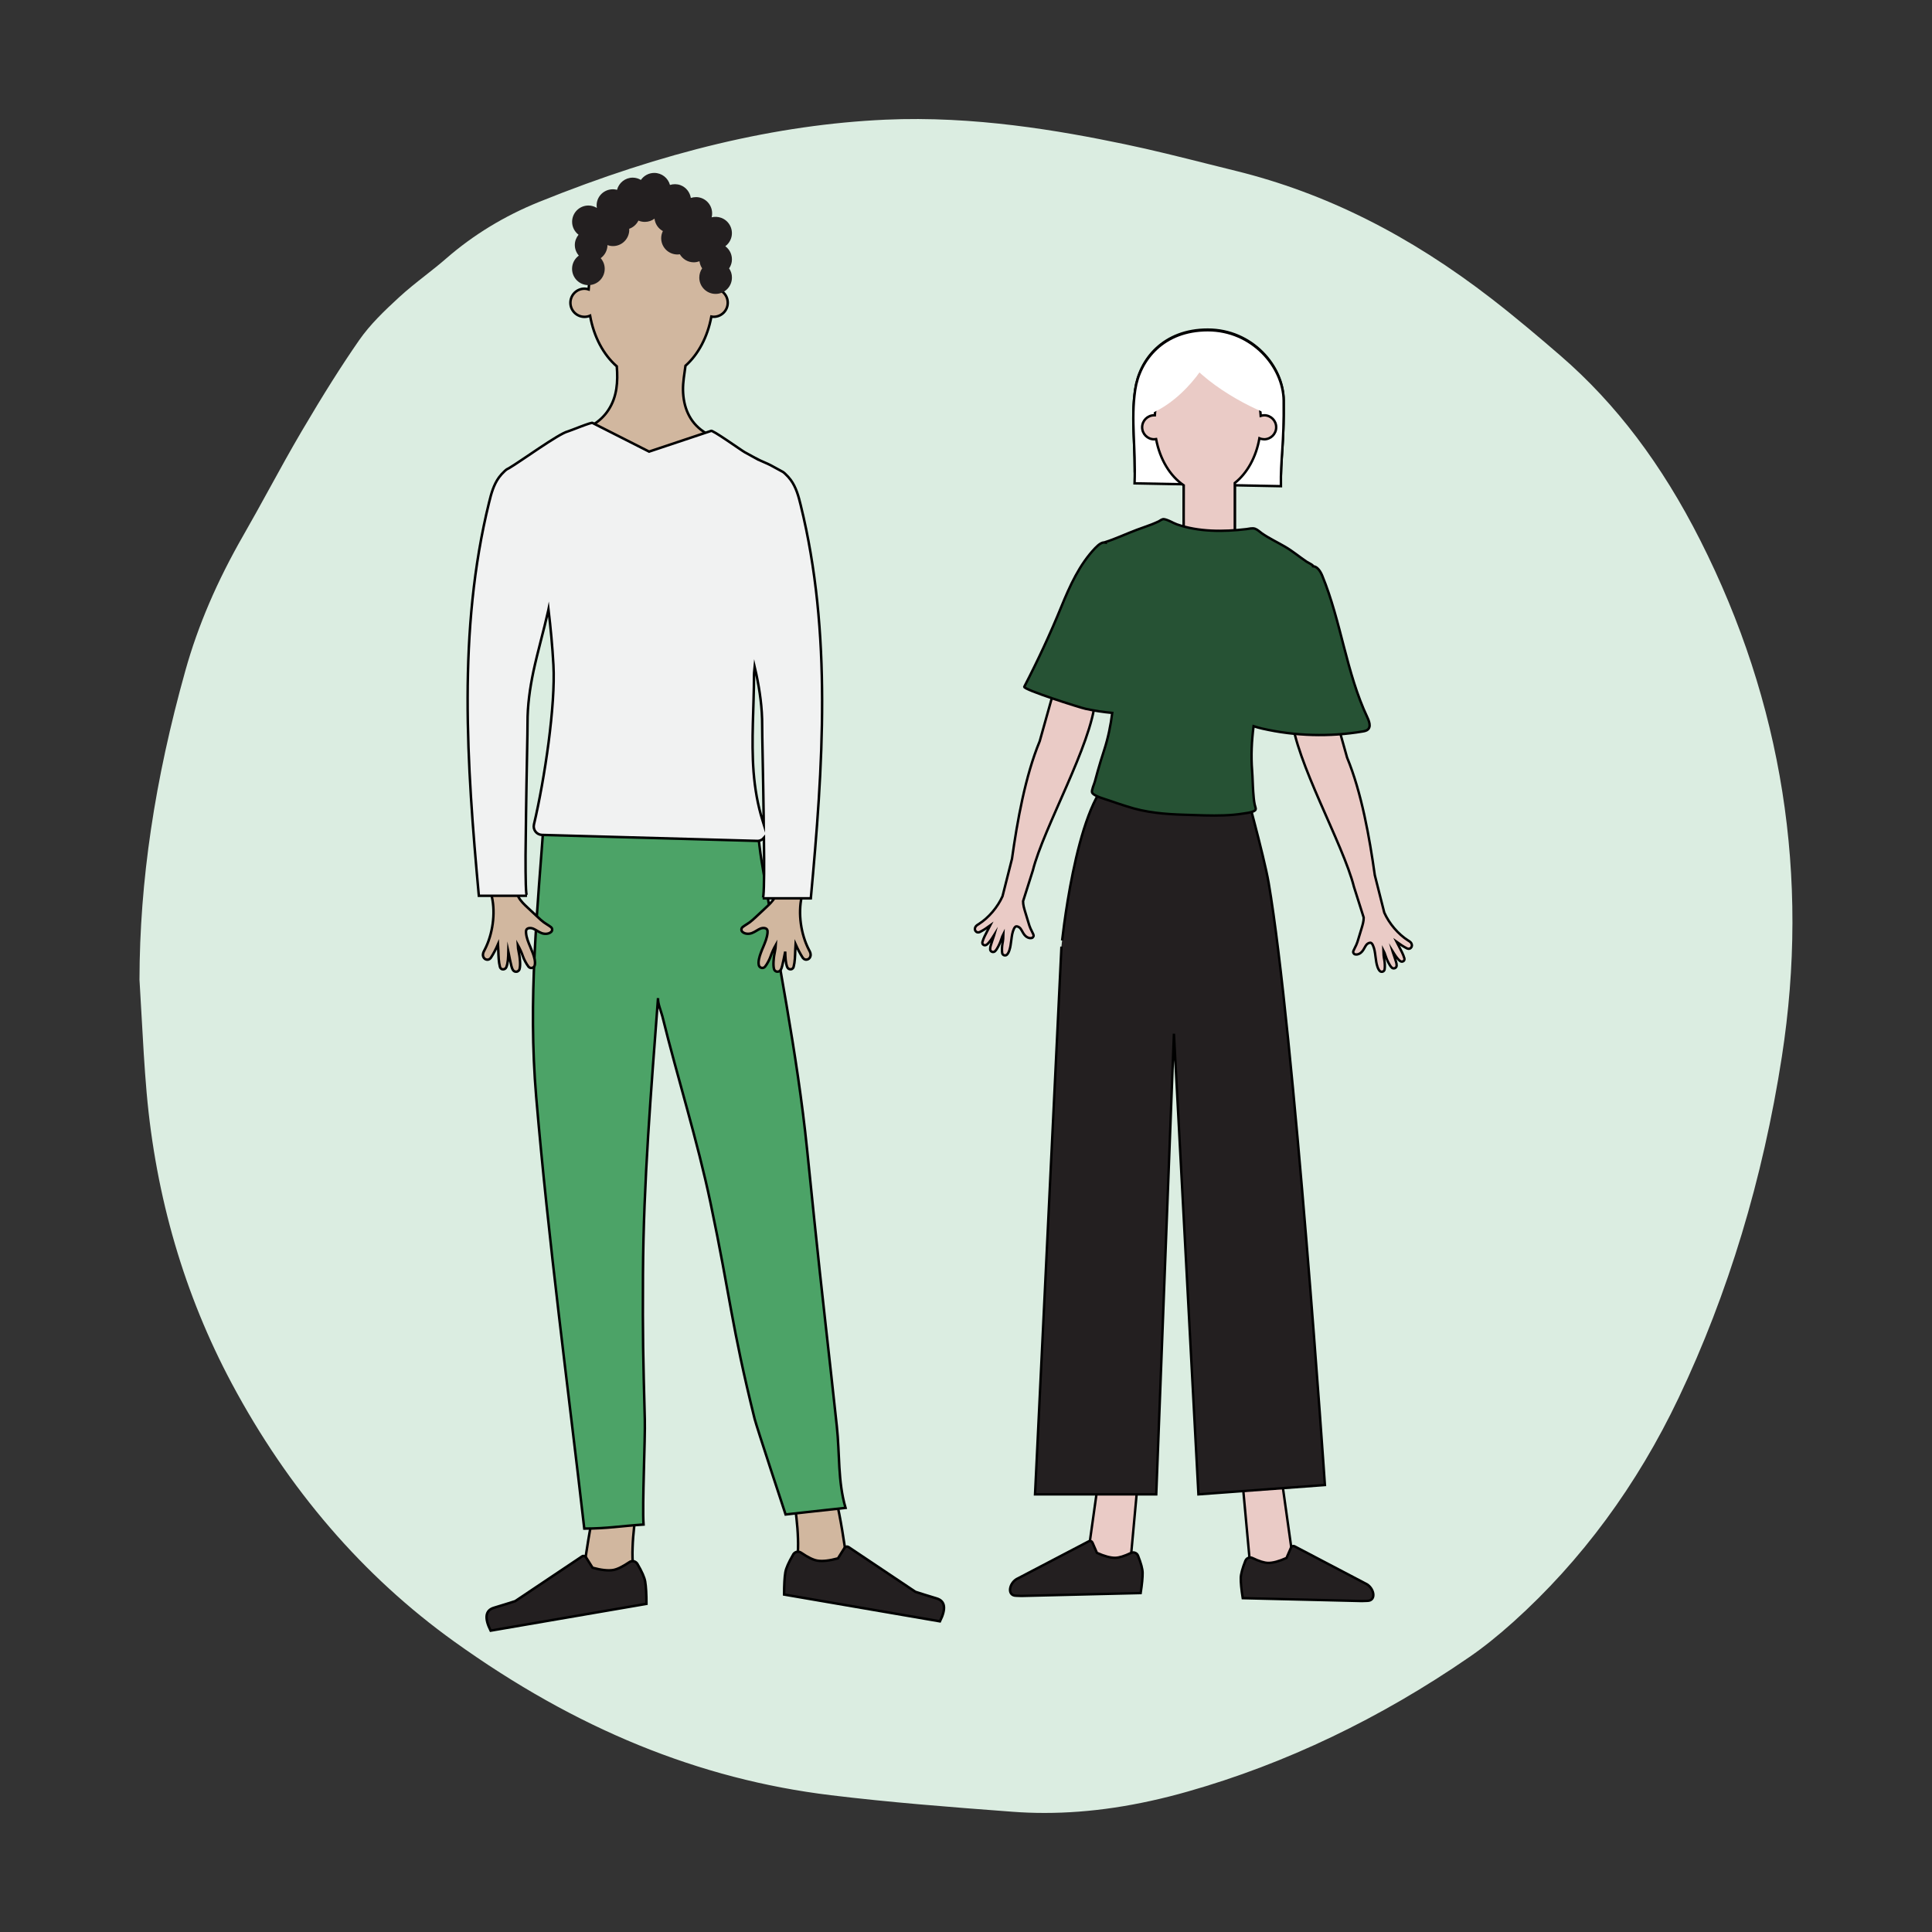
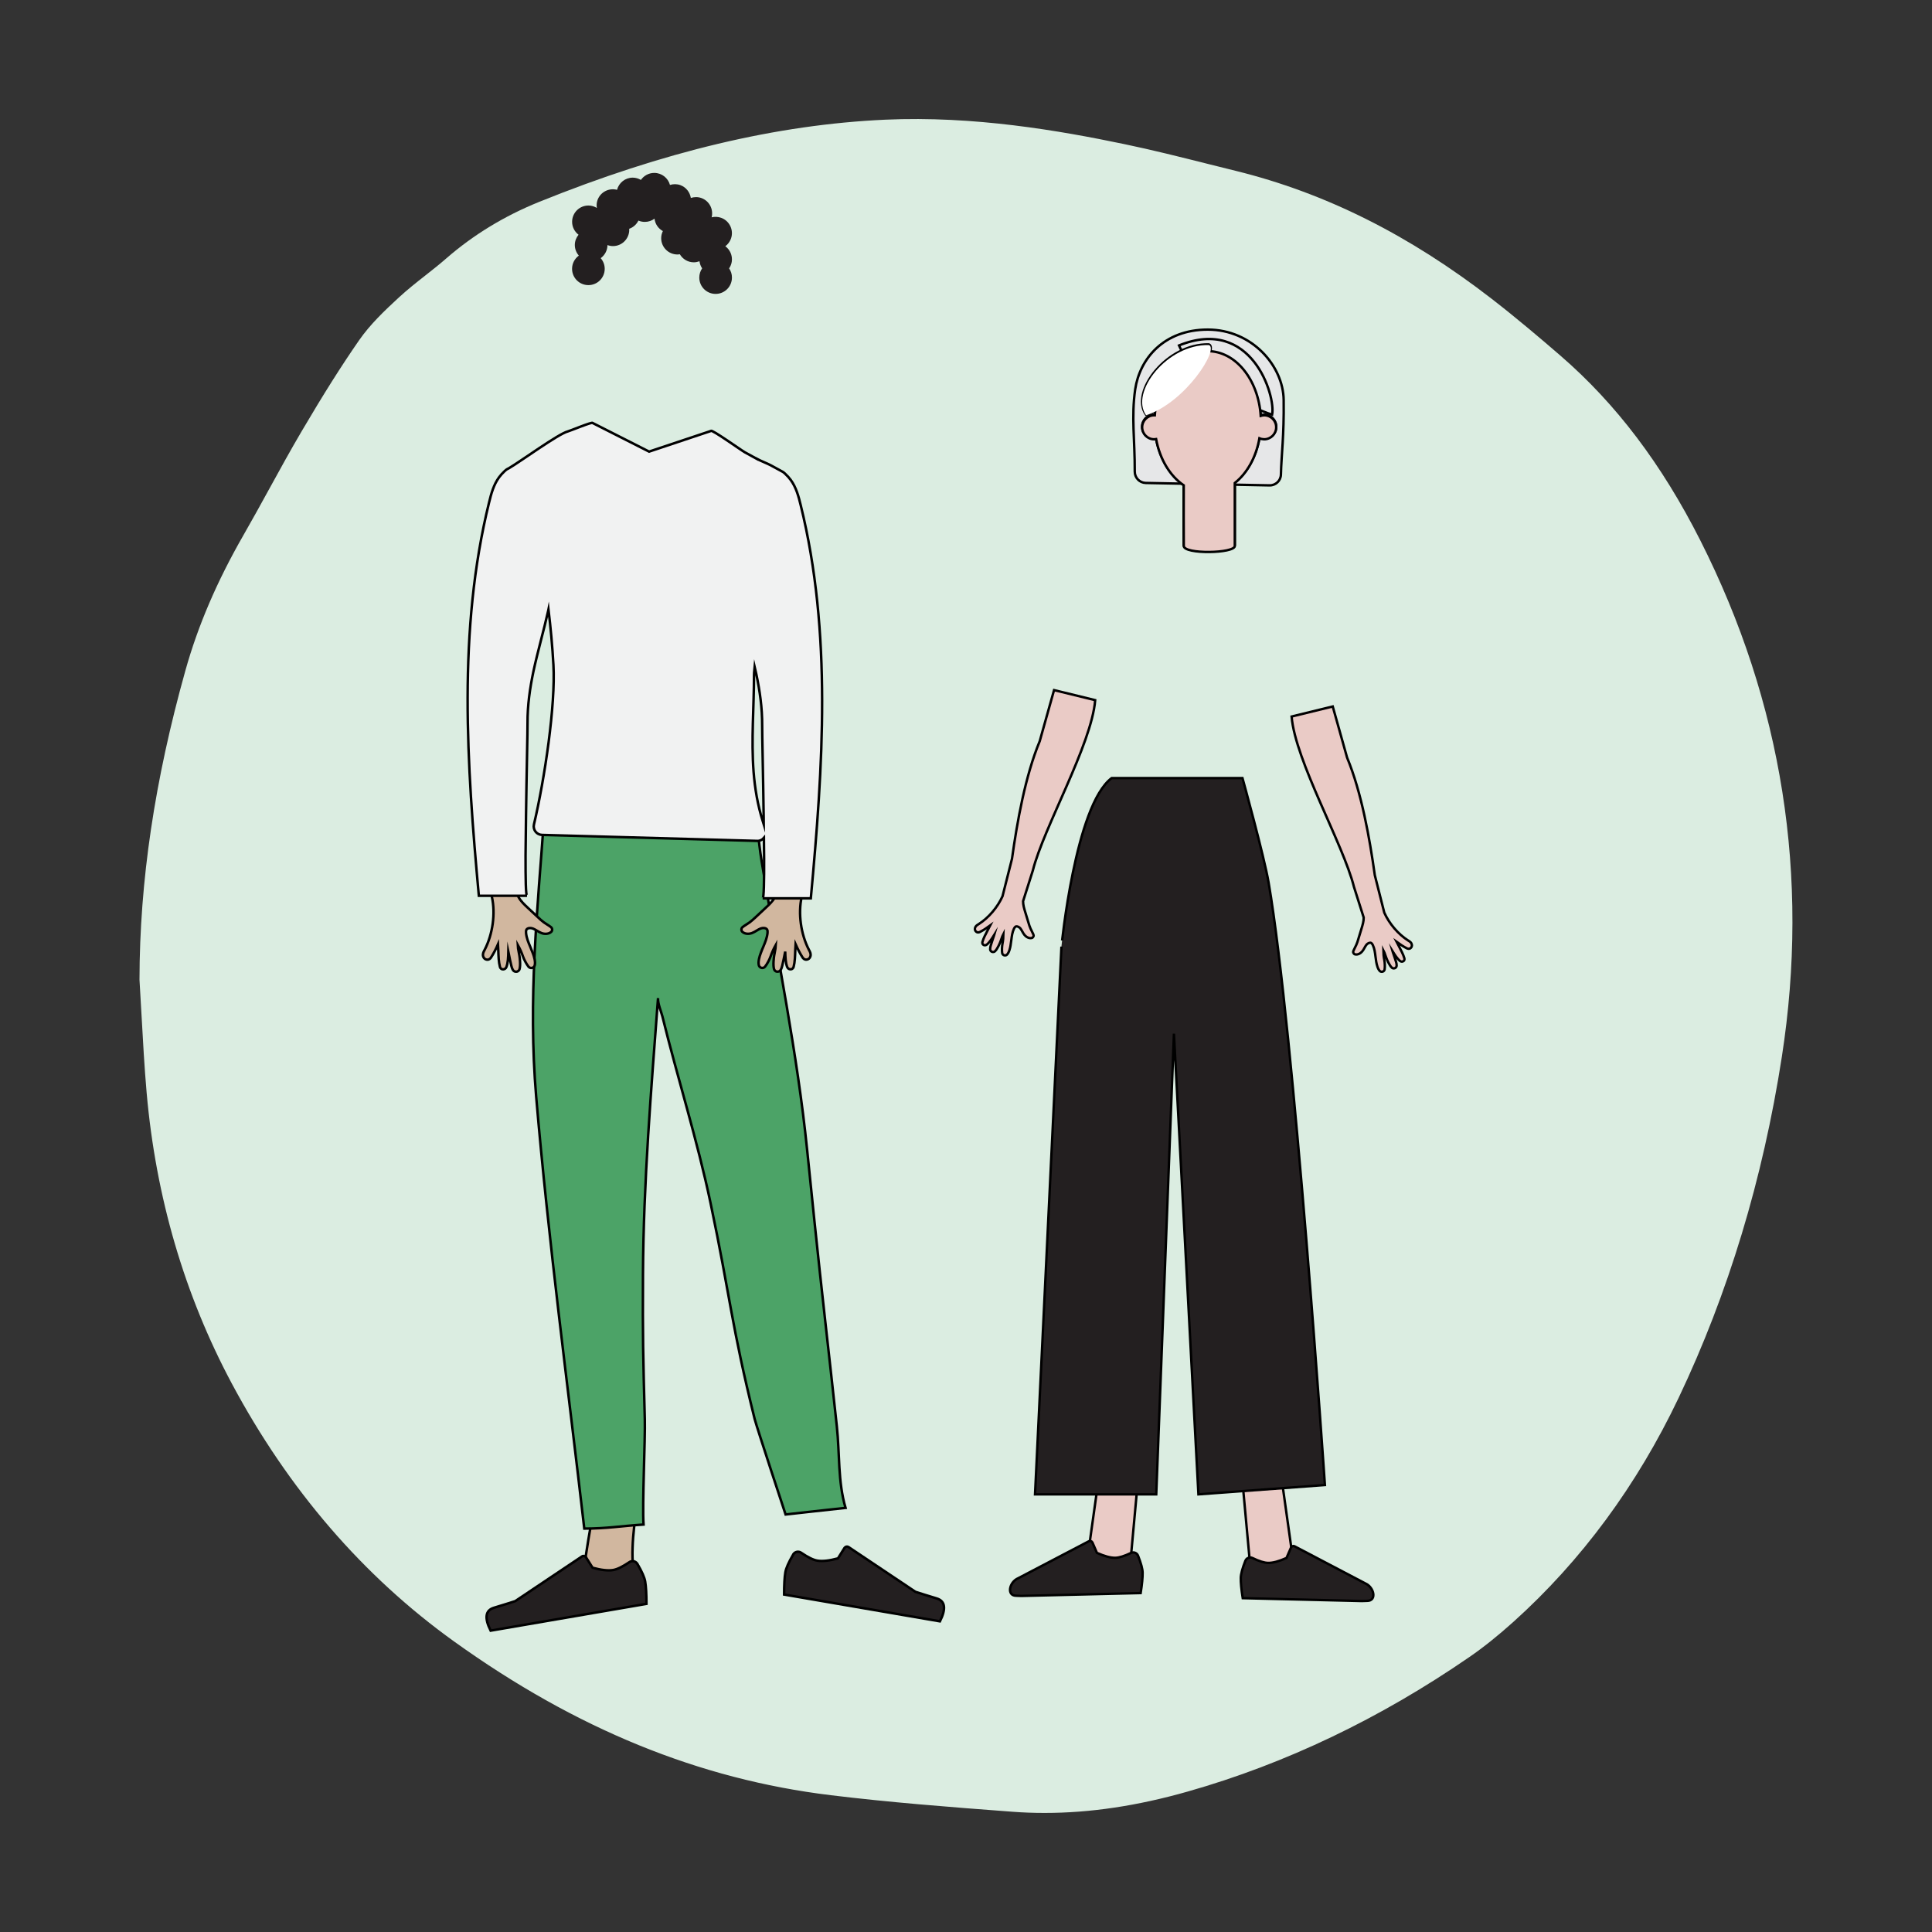
<svg xmlns="http://www.w3.org/2000/svg" version="1.1" id="Layer_1" x="0px" y="0px" viewBox="0 0 400 400" style="enable-background:new 0 0 400 400;" xml:space="preserve">
  <rect x="0" y="0" width="400" height="400" fill="#333333" stroke="none" />
  <style type="text/css">
	.st0{fill:#DBEDE1;}
	.st1{fill:#EACBC6;stroke:#000000;stroke-width:0.5;stroke-miterlimit:10;}
	.st2{fill-rule:evenodd;clip-rule:evenodd;fill:#231F20;stroke:#000000;stroke-width:0.5;stroke-miterlimit:10;}
	.st3{fill-rule:evenodd;clip-rule:evenodd;fill:#E6E7E8;stroke:#000000;stroke-width:0.5;stroke-miterlimit:10;}
	.st4{fill-rule:evenodd;clip-rule:evenodd;fill:#D18C65;stroke:#000000;stroke-width:0.5;stroke-miterlimit:10;}
	.st5{fill-rule:evenodd;clip-rule:evenodd;fill:#FFFFFF;stroke:#000000;stroke-width:0.5;stroke-miterlimit:10;}
	.st6{fill-rule:evenodd;clip-rule:evenodd;fill:#EACBC6;stroke:#000000;stroke-width:0.5;stroke-miterlimit:10;}
	.st7{fill-rule:evenodd;clip-rule:evenodd;fill:#FFFFFF;}
	.st8{fill:#231F20;stroke:#000000;stroke-width:0.5;stroke-miterlimit:10;}
	.st9{fill:#265234;stroke:#000000;stroke-width:0.5;stroke-miterlimit:10;}
	.st10{fill:#E1C5B6;stroke:#231F20;stroke-width:0.5;stroke-miterlimit:10;}
	.st11{fill-rule:evenodd;clip-rule:evenodd;fill:#4CA367;stroke:#231F20;stroke-width:0.5;stroke-miterlimit:10;}
	.st12{fill:#A7A9AC;stroke:#231F20;stroke-width:0.5;stroke-miterlimit:10;}
	.st13{stroke:#231F20;stroke-width:0.5;stroke-miterlimit:10;}
	.st14{fill:#231F20;stroke:#231F20;stroke-width:0.5;stroke-miterlimit:10;}
	.st15{fill:#B19177;stroke:#000000;stroke-width:0.5;stroke-miterlimit:10;}
	.st16{fill-rule:evenodd;clip-rule:evenodd;stroke:#000000;stroke-width:0.5;stroke-miterlimit:10;}
	.st17{stroke:#000000;stroke-width:0.5;stroke-miterlimit:10;}
	.st18{fill:#58595B;stroke:#000000;stroke-width:0.5;stroke-miterlimit:10;}
	.st19{fill-rule:evenodd;clip-rule:evenodd;fill:#DFB28B;stroke:#000000;stroke-width:0.5;stroke-miterlimit:10;}
	.st20{fill-rule:evenodd;clip-rule:evenodd;fill:#9B8579;stroke:#000000;stroke-width:0.5;stroke-miterlimit:10;}
	.st21{fill-rule:evenodd;clip-rule:evenodd;fill:#B19177;stroke:#000000;stroke-width:0.5;stroke-miterlimit:10;}
	.st22{fill:#E6E7E8;stroke:#000000;stroke-width:0.5;stroke-miterlimit:10;}
	.st23{fill-rule:evenodd;clip-rule:evenodd;fill:#231F20;}
	.st24{fill:#EAD8D6;}
	.st25{fill:#9C7761;stroke:#231F20;stroke-width:0.5;stroke-miterlimit:10;}
	.st26{fill:#231F20;}
	.st27{fill:#B08874;stroke:#231F20;stroke-width:0.5;stroke-miterlimit:10;}
	.st28{fill-rule:evenodd;clip-rule:evenodd;stroke:#231F20;stroke-width:0.5;stroke-miterlimit:10;}
	.st29{fill:#333333;stroke:#231F20;stroke-width:0.5;stroke-miterlimit:10;}
	.st30{fill:#4CA367;stroke:#231F20;stroke-width:0.5;stroke-miterlimit:10;}
	.st31{fill:#E2B59B;stroke:#000000;stroke-width:0.5;stroke-miterlimit:10;}
	.st32{fill:#265234;stroke:#231F20;stroke-width:0.5;stroke-miterlimit:10;}
	.st33{fill-rule:evenodd;clip-rule:evenodd;fill:#58595B;stroke:#000000;stroke-width:0.5;stroke-miterlimit:10;}
	.st34{fill:#DBEDE1;stroke:#231F20;stroke-width:0.5;stroke-miterlimit:10;}
	.st35{fill:#B7DAC2;stroke:#231F20;stroke-width:0.5;stroke-miterlimit:10;}
	.st36{fill:#EAF1F2;}
	.st37{fill:#F5E0CD;stroke:#000000;stroke-width:0.5;stroke-miterlimit:10;}
	.st38{fill:#4CA367;stroke:#000000;stroke-width:0.5;stroke-miterlimit:10;}
	.st39{fill:#F7EFEF;}
	.st40{fill:#D1B79F;stroke:#000000;stroke-width:0.5;stroke-miterlimit:10;}
	.st41{fill-rule:evenodd;clip-rule:evenodd;fill:#6D6E71;stroke:#000000;stroke-width:0.5;stroke-miterlimit:10;}
	.st42{fill:#D1B79F;stroke:#000000;stroke-width:0.567;stroke-miterlimit:10;}
	.st43{fill-rule:evenodd;clip-rule:evenodd;stroke:#000000;stroke-width:0.567;stroke-miterlimit:10;}
	.st44{stroke:#000000;stroke-width:0.609;stroke-miterlimit:10;}
	.st45{stroke:#000000;stroke-width:0.567;stroke-miterlimit:10;}
	.st46{fill:#265234;stroke:#000000;stroke-width:0.514;stroke-miterlimit:10;}
	.st47{fill:#FFFFFF;stroke:#000000;stroke-width:0.482;stroke-miterlimit:10;}
	.st48{fill:#D1B79F;stroke:#000000;stroke-width:0.515;stroke-miterlimit:10;}
	.st49{fill-rule:evenodd;clip-rule:evenodd;fill:#231F20;stroke:#000000;stroke-width:0.515;stroke-miterlimit:10;}
	.st50{fill:#4CA367;stroke:#000000;stroke-width:0.515;stroke-miterlimit:10;}
	.st51{fill-rule:evenodd;clip-rule:evenodd;fill:#D1B79F;stroke:#000000;stroke-width:0.515;stroke-miterlimit:10;}
	.st52{fill:#F1F2F2;stroke:#000000;stroke-width:0.515;stroke-miterlimit:10;}
	.st53{fill:#AC8457;stroke:#231F20;stroke-width:0.5;stroke-miterlimit:10;}
	.st54{fill:#FFFFFF;stroke:#231F20;stroke-width:0.5;stroke-miterlimit:10;}
	.st55{fill-rule:evenodd;clip-rule:evenodd;fill:#231F20;stroke:#231F20;stroke-width:0.5;stroke-miterlimit:10;}
	.st56{fill:#DFB28B;stroke:#000000;stroke-width:0.5;stroke-miterlimit:10;}
	.st57{fill:#D1B79F;stroke:#000000;stroke-width:0.527;stroke-miterlimit:10;}
	.st58{fill-rule:evenodd;clip-rule:evenodd;fill:#4CA367;stroke:#000000;stroke-width:0.527;stroke-miterlimit:10;}
	.st59{stroke:#000000;stroke-width:0.527;stroke-miterlimit:10;}
	.st60{fill:#B7DAC2;stroke:#000000;stroke-width:0.527;stroke-miterlimit:10;}
	.st61{fill-rule:evenodd;clip-rule:evenodd;stroke:#000000;stroke-width:0.54;stroke-miterlimit:10;}
	.st62{fill:#72594B;stroke:#000000;stroke-width:0.537;stroke-miterlimit:10;}
	.st63{fill-rule:evenodd;clip-rule:evenodd;fill:#72594B;stroke:#000000;stroke-width:0.537;stroke-miterlimit:10;}
	.st64{fill-rule:evenodd;clip-rule:evenodd;fill:#231F20;stroke:#000000;stroke-width:0.537;stroke-miterlimit:10;}
	.st65{stroke:#000000;stroke-width:0.537;stroke-miterlimit:10;}
	.st66{fill:#4CA367;stroke:#000000;stroke-width:0.537;stroke-miterlimit:10;}
	.st67{fill-rule:evenodd;clip-rule:evenodd;stroke:#000000;stroke-width:0.537;stroke-miterlimit:10;}
	.st68{fill:#DFB28B;stroke:#000000;stroke-width:0.537;stroke-miterlimit:10;}
	.st69{fill-rule:evenodd;clip-rule:evenodd;fill:#DFB28B;stroke:#000000;stroke-width:0.537;stroke-miterlimit:10;}
	.st70{fill:#D1B79F;stroke:#000000;stroke-width:0.482;stroke-miterlimit:10;}
	.st71{fill-rule:evenodd;clip-rule:evenodd;fill:#231F20;stroke:#000000;stroke-width:0.482;stroke-miterlimit:10;}
	.st72{fill:#939598;stroke:#000000;stroke-width:0.482;stroke-miterlimit:10;}
	.st73{fill-rule:evenodd;clip-rule:evenodd;}
	.st74{fill:#D1B79F;stroke:#000000;stroke-width:0.536;stroke-miterlimit:10;}
	.st75{stroke:#000000;stroke-width:0.482;stroke-miterlimit:10;}
	.st76{fill:#4CA367;stroke:#000000;stroke-width:0.482;stroke-miterlimit:10;}
	.st77{fill:#DBEDE1;stroke:#000000;stroke-width:0.537;stroke-miterlimit:10;}
	.st78{fill:#AC8457;stroke:#000000;stroke-width:0.5;stroke-miterlimit:10;}
	.st79{fill:#808285;stroke:#000000;stroke-width:0.5;stroke-miterlimit:10;}
	.st80{fill-rule:evenodd;clip-rule:evenodd;fill:#AC8457;stroke:#000000;stroke-width:0.5;stroke-miterlimit:10;}
	.st81{fill:#FFFFFF;stroke:#000000;stroke-width:0.5;stroke-miterlimit:10;}
	.st82{fill:#9C7761;stroke:#000000;stroke-width:0.495;stroke-miterlimit:10;}
	.st83{fill-rule:evenodd;clip-rule:evenodd;fill:#231F20;stroke:#000000;stroke-width:0.495;stroke-miterlimit:10;}
	.st84{fill:#D1D3D4;stroke:#000000;stroke-width:0.5;stroke-miterlimit:10;}
	.st85{fill:#414042;stroke:#231F20;stroke-width:0.5;stroke-miterlimit:10;}
	.st86{fill:#9C7761;stroke:#000000;stroke-width:0.5;stroke-miterlimit:10;}
	.st87{fill:#F1F2F2;stroke:#F1F2F2;stroke-width:0.5;stroke-miterlimit:10;}
	.st88{fill:#E6E7E8;stroke:#000000;stroke-width:0.537;stroke-miterlimit:10;}
	.st89{fill-rule:evenodd;clip-rule:evenodd;stroke:#000000;stroke-width:0.531;stroke-miterlimit:10;}
	.st90{fill:#72594B;stroke:#000000;stroke-width:0.528;stroke-miterlimit:10;}
	.st91{fill-rule:evenodd;clip-rule:evenodd;fill:#72594B;stroke:#000000;stroke-width:0.528;stroke-miterlimit:10;}
	.st92{fill-rule:evenodd;clip-rule:evenodd;fill:#231F20;stroke:#000000;stroke-width:0.528;stroke-miterlimit:10;}
	.st93{fill:#4CA367;stroke:#000000;stroke-width:0.528;stroke-miterlimit:10;}
	.st94{fill:#E6E7E8;stroke:#000000;stroke-width:0.528;stroke-miterlimit:10;}
	.st95{fill:#E1C5B6;stroke:#000000;stroke-width:0.5;stroke-miterlimit:10;}
	.st96{fill:#B08874;stroke:#000000;stroke-width:0.5;stroke-miterlimit:10;}
	.st97{fill:#B5917C;stroke:#000000;stroke-width:0.572;stroke-miterlimit:10;}
	.st98{fill:#B5917C;stroke:#000000;stroke-width:0.643;stroke-miterlimit:10;}
	.st99{fill-rule:evenodd;clip-rule:evenodd;stroke:#000000;stroke-width:0.572;stroke-miterlimit:10;}
	.st100{fill:#B5917C;stroke:#000000;stroke-width:0.644;stroke-miterlimit:10;}
	.st101{fill:#FFFFFF;stroke:#000000;stroke-width:0.572;stroke-miterlimit:10;}
	.st102{fill:#999999;stroke:#000000;stroke-width:0.572;stroke-miterlimit:10;}
	.st103{fill-rule:evenodd;clip-rule:evenodd;fill:#DFB28B;stroke:#000000;stroke-width:0.572;stroke-miterlimit:10;}
	.st104{fill-rule:evenodd;clip-rule:evenodd;fill:#B5917C;stroke:#000000;stroke-width:0.572;stroke-miterlimit:10;}
	.st105{stroke:#000000;stroke-width:0.572;stroke-miterlimit:10;}
	.st106{fill:#B5917C;stroke:#000000;stroke-width:0.5;stroke-miterlimit:10;}
	.st107{fill:#F1F2F2;stroke:#000000;stroke-width:0.5;stroke-miterlimit:10;}
	.st108{fill:#FFFFFF;stroke:#FFFFFF;stroke-width:0.5;stroke-miterlimit:10;}
	.st109{fill-rule:evenodd;clip-rule:evenodd;fill:#4CA367;stroke:#000000;stroke-width:0.5;stroke-miterlimit:10;}
	.st110{fill:#B7DAC2;stroke:#000000;stroke-width:0.5;stroke-miterlimit:10;}
	.st111{fill:#6D6E71;stroke:#000000;stroke-width:0.5;stroke-miterlimit:10;}
	.st112{stroke:#000000;stroke-width:0.475;stroke-miterlimit:10;}
	.st113{fill:#F0D0B4;stroke:#000000;stroke-width:0.475;stroke-miterlimit:10;}
	.st114{fill:#58595B;stroke:#000000;stroke-width:0.475;stroke-miterlimit:10;}
	.st115{fill:#FFFFFF;stroke:#000000;stroke-width:0.475;stroke-miterlimit:10;}
	.st116{fill:#4CA367;stroke:#000000;stroke-width:0.475;stroke-miterlimit:10;}
	.st117{fill:#F5E0CD;stroke:#000000;stroke-width:0.482;stroke-miterlimit:10;}
	.st118{fill:#F5E0CD;stroke:#000000;stroke-width:0.536;stroke-miterlimit:10;}
</style>
  <g>
    <path class="st0" d="M350.17,112.84c-7.21-14.25-16.29-27.09-28.44-37.59c-4.62-4-9.3-7.94-14.13-11.68   c-15.68-12.14-32.85-21.36-52.22-26.13c-7.68-1.89-15.32-3.93-23.06-5.54c-16.13-3.37-32.43-5.76-48.96-5.01   c-24.71,1.13-48.2,7.68-71.02,16.9c-6.8,2.75-13,6.46-18.55,11.29c-3.18,2.77-6.67,5.19-9.76,8.04c-2.85,2.63-5.75,5.36-7.94,8.51   c-4.2,6.05-8.07,12.34-11.81,18.69c-4.17,7.08-7.96,14.39-12.05,21.52c-5.01,8.73-9.11,17.85-11.82,27.54   c-5.8,20.7-9.4,41.74-9.44,63.34c0.48,7.78,0.79,15.58,1.47,23.34c1.84,20.94,7.48,40.85,17.39,59.4   c11.18,20.92,25.97,38.75,45.41,52.7c23.22,16.66,48.54,27.97,77.03,31.44c12.44,1.51,24.96,2.48,37.46,3.41   c12.11,0.91,23.98-0.81,35.64-4.11c20.79-5.9,39.91-15.31,57.66-27.54c3.11-2.15,6.07-4.57,8.88-7.1   c14.39-12.93,25.47-28.36,33.75-45.77c10.58-22.24,17.39-45.64,21.17-69.98C372.59,181.48,367.07,146.27,350.17,112.84z" />
    <path class="st0" d="M216.27,375.35c-2.25,0-4.47-0.08-6.68-0.25c-13.39-1-25.46-1.95-37.56-3.42c-27.27-3.31-52.78-13.72-78-31.82   c-18.83-13.51-34.32-31.49-46.04-53.42c-9.8-18.35-15.73-38.61-17.63-60.2c-0.47-5.35-0.76-10.72-1.06-16.1   c-0.13-2.43-0.27-4.87-0.42-7.3c0.03-20.4,3.14-41.3,9.51-64.03c2.6-9.29,6.53-18.46,12.02-28.02c1.81-3.15,3.56-6.34,5.31-9.52   c2.21-4.03,4.42-8.05,6.75-12.01c4.55-7.73,8.22-13.54,11.89-18.83c2.26-3.25,5.19-6.05,8.24-8.86c1.76-1.62,3.64-3.11,5.53-4.59   c1.45-1.14,2.89-2.28,4.28-3.49c5.58-4.86,12.02-8.78,19.14-11.66c25.86-10.46,49.32-16.03,71.71-17.05   c18.39-0.83,36.1,2.26,49.48,5.05c5.83,1.21,11.69,2.69,17.35,4.11l5.78,1.44c18.52,4.57,35.86,13.24,53,26.51   c5.23,4.05,10.12,8.22,14.22,11.76c11.48,9.93,20.95,22.43,28.94,38.23l0,0c16.99,33.61,22.67,69.59,16.88,106.93   c-3.92,25.29-11.11,49.03-21.35,70.56c-8.62,18.13-20.15,33.76-34.24,46.43c-3.22,2.89-6.19,5.27-9.1,7.27   c-18.49,12.74-38.1,22.11-58.28,27.84C235.48,373.89,225.7,375.35,216.27,375.35z M189.5,28.85c-2,0-4.01,0.04-6.03,0.14   c-21.91,1-44.92,6.48-70.33,16.75c-6.68,2.7-12.73,6.38-17.96,10.93c-1.44,1.25-2.94,2.44-4.44,3.62c-1.8,1.42-3.6,2.83-5.28,4.38   c-2.98,2.75-5.62,5.26-7.64,8.17c-3.61,5.2-7.23,10.92-11.72,18.56c-2.31,3.92-4.5,7.91-6.69,11.9c-1.76,3.21-3.53,6.42-5.35,9.59   c-5.31,9.26-9.11,18.11-11.62,27.06c-6.27,22.36-9.33,42.9-9.36,62.77c0.15,2.31,0.28,4.75,0.41,7.2   c0.29,5.33,0.58,10.65,1.05,15.96c1.85,21.03,7.61,40.74,17.15,58.59c11.57,21.66,26.22,38.66,44.78,51.98   c24.63,17.67,49.51,27.83,76.06,31.06c12.01,1.46,24.03,2.41,37.36,3.4c11.02,0.83,22.42-0.5,34.91-4.04   c19.74-5.6,38.94-14.77,57.04-27.25c2.76-1.9,5.59-4.17,8.67-6.94c13.68-12.3,24.87-27.48,33.25-45.11   c10.07-21.16,17.13-44.51,20.99-69.39c5.66-36.46,0.11-71.58-16.47-104.39c-7.73-15.3-16.87-27.38-27.94-36.94   c-4.05-3.51-8.89-7.63-14.04-11.61c-16.66-12.91-33.49-21.33-51.43-25.76l-5.8-1.45c-5.62-1.41-11.44-2.87-17.18-4.07   C220.24,31.52,205.24,28.85,189.5,28.85z" />
  </g>
  <g>
    <path class="st1" d="M267.41,148.35l8.52-2.08l2.97,10.58c3,7.24,4.65,16.59,5.74,24.35l1.96,7.75c1.01,2.25,2.84,4.43,4.92,5.76   c0.03,0.02,0.07,0.04,0.1,0.06c0.3,0.19,0.59,0.37,0.68,0.78c0.07,0.29-0.04,0.59-0.27,0.76c-0.11,0.08-0.33,0.19-0.64,0.08   c-0.04-0.01-0.08-0.03-0.12-0.05c-0.66-0.34-1.39-0.8-2.1-1.32c0.16,0.31,0.33,0.64,0.49,0.95c0.43,0.82,0.88,1.66,1.09,2.41   c0.02,0.09,0.1,0.37-0.14,0.58c-0.16,0.14-0.38,0.17-0.57,0.1c-0.06-0.02-0.12-0.06-0.18-0.1c-0.58-0.47-1.08-1.27-1.56-2.04   c0.02,0.07,0.05,0.14,0.07,0.2c0.24,0.72,0.5,1.46,0.67,2.04c0.07,0.23,0.13,0.49,0.12,0.76c-0.01,0.24-0.15,0.44-0.37,0.53   c-0.14,0.06-0.29,0.06-0.43,0.01c-0.08-0.03-0.15-0.07-0.21-0.13c-0.52-0.49-1.01-1.7-1.1-1.94c-0.07-0.19-0.14-0.39-0.21-0.58   c-0.13-0.39-0.26-0.76-0.44-1.1c0.01,0.71,0.08,1.42,0.22,2.12c0.08,0.41,0.14,1.33,0.05,1.88c-0.04,0.22-0.19,0.39-0.4,0.46   c-0.13,0.04-0.26,0.04-0.38,0c-0.08-0.03-0.15-0.07-0.21-0.13c-0.44-0.42-0.65-1.36-0.74-1.88c-0.07-0.4-0.11-0.76-0.16-1.12   c-0.11-0.87-0.2-1.62-0.55-2.37c-0.1-0.21-0.2-0.34-0.31-0.42c-0.03-0.02-0.05-0.03-0.08-0.04c-0.3-0.1-0.7,0.11-0.94,0.4   c-0.15,0.19-0.27,0.41-0.4,0.64c-0.13,0.24-0.27,0.49-0.46,0.72c-0.32,0.39-0.89,0.74-1.45,0.63c-0.03,0-0.05-0.01-0.08-0.02   c-0.14-0.05-0.25-0.16-0.31-0.3c-0.06-0.14-0.05-0.29,0.01-0.42c0.1-0.24,0.22-0.47,0.33-0.69c0.09-0.18,0.18-0.35,0.26-0.53   c0.18-0.39,0.31-0.82,0.43-1.23l0.67-2.2c0.22-0.73,0.45-1.48,0.44-2.24l-2.02-6.36C278.08,174.69,268.18,157.56,267.41,148.35z" />
    <g>
      <polygon class="st1" points="265.51,307.32 257.23,306.63 258.86,324.42 268.07,325.54   " />
      <g transform="translate(51.5, 189) rotate(50) translate(-51.5, -189) translate(21, 169)">
        <path id="shoe_44_" class="st2" d="M270.12-61.56c-0.27,0.12-0.38,0.44-0.26,0.71c0,0,0,0.01,0.01,0.01l1.05,2.1     c-0.47,1.65-1.03,2.84-1.66,3.57c-0.52,0.6-1.47,1.21-2.87,1.84v0c-0.53,0.24-0.77,0.87-0.53,1.41c0.01,0.02,0.02,0.05,0.03,0.07     c0.81,1.49,1.51,2.49,2.1,3.01c0.72,0.63,1.88,1.43,3.48,2.39l16.32-18.52c0.01-0.01,0.67-0.86,0.68-0.87     c1.29-1.55-1.26-2.92-3.06-2L270.12-61.56z" />
      </g>
    </g>
    <g id="Layer_2_8_">
      <g id="Layer_1-2_7_">
        <path class="st3" d="M237.21,99.99c-1.27-0.03-2.27-1.07-2.27-2.34c0.03-6.5-0.74-11.33,0.09-17.05     c0.92-6.23,5.84-12.36,15.02-12.36c9.18,0,15.64,7.53,15.72,14.58c0.09,7.63-0.47,11.14-0.57,15.43     c-0.03,1.27-1.09,2.27-2.36,2.24L237.21,99.99z" />
        <path class="st4" d="M264.23,88.34c0,1.37-1.12,2.48-2.49,2.48c-1.37,0-2.48-1.12-2.48-2.49c0-1.37,1.11-2.48,2.49-2.48     C263.12,85.85,264.23,86.97,264.23,88.34C264.23,88.34,264.23,88.34,264.23,88.34z" />
        <path class="st4" d="M238.95,90.82C238.95,90.82,238.95,90.82,238.95,90.82c-1.37,0-2.49-1.11-2.49-2.49     c0-1.37,1.11-2.48,2.49-2.48c1.37,0,2.48,1.11,2.48,2.49C241.44,89.71,240.33,90.82,238.95,90.82z" />
        <path class="st4" d="M255.65,112.9c0,1.57-10.56,1.77-10.56,0c-0.05-4.3,0-15.21,0-15.21h10.57L255.65,112.9z" />
        <path class="st3" d="M250.05,101.93c-6.09,0-11.02-6.58-11.02-14.68s4.93-14.68,11.02-14.68c6.09,0,11.01,6.57,11.01,14.68     C261.06,95.36,256.14,101.93,250.05,101.93z" />
        <path class="st3" d="M263.38,85.85c-4.88-1.48-16.48-7.83-19.28-14.33C259.15,65.43,264.15,81.97,263.38,85.85z" />
        <path class="st3" d="M237.27,85.85c8.25-2.71,15.14-13.73,13.02-14.54C241.67,71.09,233.9,81.06,237.27,85.85z" />
-         <path class="st5" d="M234.9,100.07c0.27-7.7-0.8-12.97,0.13-19.34c0.92-6.23,5.84-12.36,15.02-12.36     c9.18,0,15.64,7.53,15.72,14.58c0.11,8.93-0.67,12.22-0.57,17.71L234.9,100.07z" />
        <path class="st6" d="M261.75,85.98c-0.26,0-0.5,0.05-0.73,0.12c-0.49-7.51-5.2-13.4-10.97-13.4c-5.74,0-10.44,5.84-10.96,13.29     c-0.04,0-0.08-0.01-0.13-0.01c-1.37,0-2.49,1.11-2.49,2.48c0,1.37,1.11,2.49,2.48,2.49c0,0,0,0,0,0c0.14,0,0.28-0.02,0.41-0.04     c0.78,4.19,2.89,7.66,5.72,9.57c-0.01,3.51-0.02,9.6,0.01,12.55c0,1.77,10.56,1.57,10.56,0l0-13.03c2.54-2.01,4.41-5.32,5.1-9.26     c0.3,0.13,0.63,0.2,0.98,0.21c1.37,0,2.49-1.11,2.49-2.48c0,0,0,0,0,0C264.23,87.09,263.12,85.98,261.75,85.98z" />
-         <path class="st7" d="M263.38,85.98c-4.88-1.48-16.48-7.83-19.28-14.34C259.15,65.56,264.15,82.1,263.38,85.98z" />
        <path class="st7" d="M237.28,85.98c8.25-2.71,15.14-13.74,13.02-14.54C241.67,71.22,233.9,81.18,237.28,85.98z" />
      </g>
    </g>
    <g>
      <polygon class="st1" points="227.3,307.32 235.58,306.63 233.95,324.42 224.74,325.54   " />
      <g transform="translate(51.5, 189) rotate(50) translate(-51.5, -189) translate(21, 169)">
        <path id="shoe_43_" class="st2" d="M241.97-29.64c0.08-0.28,0.37-0.45,0.65-0.38c0,0,0.01,0,0.01,0l2.25,0.67     c1.54-0.75,2.62-1.5,3.23-2.26c0.5-0.61,0.94-1.66,1.32-3.14v0c0.15-0.57,0.73-0.91,1.29-0.77c0.02,0.01,0.05,0.01,0.07,0.02     c1.61,0.54,2.72,1.05,3.33,1.55c0.74,0.6,1.73,1.61,2.96,3.01l-15.41,19.29c-0.01,0.01-0.73,0.81-0.74,0.82     c-1.3,1.54-3.1-0.74-2.5-2.67L241.97-29.64z" />
      </g>
    </g>
    <path class="st1" d="M226.75,144.96l-8.52-2.08l-2.97,10.58c-3,7.24-4.65,16.59-5.74,24.35l-1.96,7.75   c-1.01,2.25-2.84,4.43-4.92,5.76c-0.03,0.02-0.07,0.04-0.1,0.06c-0.3,0.19-0.59,0.37-0.68,0.78c-0.07,0.29,0.04,0.59,0.27,0.76   c0.11,0.08,0.33,0.19,0.64,0.08c0.04-0.01,0.08-0.03,0.12-0.05c0.66-0.34,1.39-0.8,2.1-1.32c-0.16,0.31-0.33,0.64-0.49,0.95   c-0.43,0.82-0.88,1.66-1.09,2.41c-0.02,0.09-0.1,0.37,0.14,0.58c0.16,0.14,0.38,0.17,0.57,0.1c0.06-0.02,0.12-0.06,0.18-0.1   c0.58-0.47,1.08-1.27,1.56-2.04c-0.02,0.07-0.05,0.14-0.07,0.2c-0.24,0.72-0.5,1.46-0.67,2.04c-0.07,0.23-0.13,0.49-0.12,0.76   c0.01,0.24,0.15,0.44,0.37,0.53c0.14,0.06,0.29,0.06,0.43,0.01c0.08-0.03,0.15-0.07,0.21-0.13c0.52-0.49,1.01-1.7,1.1-1.94   c0.07-0.19,0.14-0.39,0.21-0.58c0.13-0.39,0.26-0.76,0.44-1.1c-0.01,0.71-0.08,1.42-0.22,2.12c-0.08,0.41-0.14,1.33-0.05,1.88   c0.04,0.22,0.19,0.39,0.4,0.46c0.13,0.04,0.26,0.04,0.38,0c0.08-0.03,0.15-0.07,0.21-0.13c0.44-0.42,0.65-1.36,0.74-1.88   c0.07-0.4,0.11-0.76,0.16-1.12c0.11-0.87,0.2-1.62,0.55-2.37c0.1-0.21,0.2-0.34,0.31-0.42c0.03-0.02,0.05-0.03,0.08-0.04   c0.3-0.1,0.7,0.11,0.94,0.4c0.15,0.19,0.27,0.41,0.4,0.64c0.13,0.24,0.27,0.49,0.46,0.72c0.32,0.39,0.89,0.74,1.45,0.63   c0.03,0,0.05-0.01,0.08-0.02c0.14-0.05,0.25-0.16,0.31-0.3c0.06-0.14,0.05-0.29-0.01-0.42c-0.1-0.24-0.22-0.47-0.33-0.69   c-0.09-0.18-0.18-0.35-0.26-0.53c-0.18-0.39-0.31-0.82-0.43-1.23l-0.67-2.2c-0.22-0.73-0.45-1.48-0.44-2.24l2.02-6.36   C216.08,171.31,225.99,154.18,226.75,144.96z" />
    <path class="st8" d="M230.16,161.09h27.08c0,0,4.48,16.17,5.42,21.68c5.27,30.86,11.65,124.69,11.65,124.69l-26.19,1.93   l-5.07-95.37l-3.66,95.37h-25.1l5.47-113.4C219.76,196,222.61,166.72,230.16,161.09z" />
-     <path class="st9" d="M283.11,148.55c-4.38-9.26-5.44-19.86-9.35-29.35c-0.37-0.9-1.02-1.93-1.91-1.97c0-0.01,0.01-0.02,0.01-0.03   c-0.01-0.13-0.29-0.3-0.39-0.37c-0.29-0.2-0.62-0.32-0.91-0.51c-1.51-1.01-2.9-2.19-4.47-3.11c-1.6-0.94-3.29-1.72-4.82-2.78   c-0.46-0.32-0.88-0.76-1.42-0.96c-0.57-0.2-1.24,0.01-1.82,0.08c-4.72,0.56-9.84,0.59-14.38-0.99c-0.45-0.16-0.86-0.39-1.29-0.59   c-0.38-0.18-0.94-0.42-1.35-0.48c-0.44-0.06-0.76,0.28-1.12,0.46c-0.49,0.23-0.99,0.44-1.49,0.64c-1.01,0.39-2.04,0.73-3.05,1.11   c-2.19,0.82-4.33,1.84-6.55,2.55c0,0.02,0,0.05,0.01,0.07c-0.6-0.1-1.24,0.3-2.06,1.15c-3.27,3.42-5.24,7.81-7.01,12.14   c-2.29,5.62-4.89,11.19-7.68,16.58c-0.29,0.56,11.58,4.33,12.68,4.56c1.81,0.39,3.67,0.68,5.54,0.85c-0.33,2.6-0.86,5.18-1.68,7.71   c-0.48,1.45-0.92,2.92-1.34,4.39c-0.2,0.7-0.39,1.41-0.58,2.12c-0.12,0.46-0.74,1.82-0.58,2.25c0.29,0.76,2.82,1.4,3.56,1.67   c1.2,0.44,2.42,0.81,3.64,1.21c3.97,1.3,7.89,1.62,12.05,1.74c2.68,0.08,5.37,0.22,8.06,0.12c1.35-0.05,2.69-0.16,4.03-0.38   c0.63-0.1,1.35-0.17,1.95-0.4c0.9-0.35,0.56-0.64,0.38-1.47c-0.18-0.84-0.23-1.73-0.3-2.58c-0.11-1.46-0.12-2.93-0.23-4.4   c-0.25-3.13-0.09-6.18,0.3-9.23c0.6,0.2,1.22,0.37,1.84,0.51c6.81,1.54,13.89,1.74,20.77,0.58c0.39-0.07,0.81-0.15,1.1-0.44   c0.21-0.21,0.3-0.48,0.32-0.76C283.59,149.7,283.35,149.07,283.11,148.55z" />
  </g>
  <g>
    <g>
      <g>
        <g>
-           <path class="st48" d="M164.99,323.19c0.04-0.2,0.08-0.41,0.1-0.61c0.14-1.34,0.18-2.72,0.12-4.08      c-0.08-2.86-0.49-5.71-0.85-8.55c-0.02-0.14-0.06-0.26-0.12-0.35v-1.89c0,0.06,6.91-0.35,7.52-0.24      c1.73,0.3,3.88,18.27,4.12,19.7L164.99,323.19z" />
          <g transform="translate(51.5, 189) rotate(50) translate(-51.5, -189) translate(21, 169)">
            <path id="shoe_34_" class="st49" d="M204.73,19.05c0.62,1.74,1.21,2.94,1.77,3.6c0.68,0.8,1.8,1.85,3.36,3.16       c0.93-0.78,9.26-7.83,24.99-21.15c-1.17-2.7-2.52-3.54-4.07-2.53c-1.54,1.01-2.84,1.84-3.88,2.49l-16,4.65       c-0.31,0.09-0.48,0.41-0.4,0.72c0,0.01,0,0.01,0,0.02l0.79,2.44c-0.78,1.7-1.58,2.89-2.39,3.58c-0.66,0.56-1.79,1.06-3.4,1.51       v0c-0.62,0.17-0.98,0.81-0.81,1.43C204.71,19,204.72,19.02,204.73,19.05z" />
          </g>
        </g>
        <g>
          <path class="st48" d="M131.19,325.13c-0.04-0.2-0.08-0.41-0.1-0.61c-0.14-1.34-0.18-2.72-0.12-4.08      c0.08-2.86,0.49-5.71,0.85-8.55c0.02-0.14,0.06-0.26,0.12-0.35v-1.89c0,0.06-6.91-0.35-7.52-0.24      c-1.73,0.3-3.88,18.27-4.12,19.7L131.19,325.13z" />
          <g transform="translate(51.5, 189) rotate(50) translate(-51.5, -189) translate(21, 169)">
            <path id="shoe_33_" class="st49" d="M185.47,45c1.82,0.31,3.11,0.68,3.85,1.12c0.9,0.53,2.14,1.45,3.7,2.76       c-0.61,1.05-6.11,10.48-16.49,28.28c-2.86-0.68-3.92-1.87-3.19-3.57c0.73-1.7,1.32-3.11,1.78-4.25l1.8-16.56       c0.03-0.32,0.32-0.55,0.64-0.51c0.01,0,0.01,0,0.02,0l2.54,0.35c1.54-1.07,2.57-2.06,3.11-2.98c0.43-0.74,0.73-1.95,0.9-3.61h0       c0.06-0.64,0.63-1.1,1.27-1.04C185.42,44.99,185.44,45,185.47,45z" />
          </g>
        </g>
        <path class="st50" d="M112.86,164.97h43.01c0.87,4.43,1.1,8.94,1.83,13.42c3.24,19.83,7.36,39.6,9.4,59.6     c0.5,4.91,1.01,9.82,1.51,14.73c1.46,14.22,3.13,28.4,4.65,42.61c0.61,5.67,0.19,11.38,1.8,16.86     c-4.48,0.47-12.41,1.37-12.41,1.37s-6.03-18.24-6.41-19.79c-4.85-19.56-4.99-24.98-9.13-44.7c-2.74-13.03-6.78-25.7-9.96-38.61     c-0.28-1.09-0.99-2.7-0.91-3.82c-1.42,19.02-3.02,38.16-3.12,57.21c-0.07,13.22,0.03,16.81,0.38,30.02     c0.11,4.05-0.55,17.73-0.26,21.77c-4.77,0.31-7.5,0.83-12.27,0.84c-3.42-29.76-7.43-59.56-9.96-89.41     c-1.72-20.35,0.27-38.54,1.7-58.59C112.82,167.19,112.85,166.03,112.86,164.97z" />
      </g>
      <path id="XMLID_35_" class="st48" d="M105.7,175.27c-0.23-0.11-0.5-0.08-0.69,0.09l-2.27,2.09l-2.43,2.24    c-0.05,0.04-0.1,0.09-0.16,0.16c-0.08,0.1-0.16,0.22-0.19,0.37c-0.06,0.28,0.05,0.52,0.12,0.67c0.66,1.4,1.38,3.08,1.77,4.85    c0.75,3.39,0.17,7.66-1.49,10.88c-0.02,0.04-0.05,0.09-0.07,0.13c-0.21,0.4-0.4,0.77-0.25,1.28c0.11,0.36,0.41,0.62,0.77,0.66    c0.17,0.02,0.48,0,0.75-0.31c0.03-0.04,0.07-0.09,0.1-0.14c0.51-0.78,1.01-1.74,1.45-2.75c0.03,0.44,0.04,0.9,0.06,1.34    c0.04,1.16,0.08,2.36,0.33,3.31c0.03,0.11,0.12,0.46,0.52,0.54c0.26,0.05,0.52-0.05,0.69-0.24c0.05-0.06,0.1-0.14,0.13-0.22    c0.34-0.88,0.38-2.05,0.41-3.2c0.02,0.09,0.04,0.18,0.05,0.27c0.18,0.93,0.37,1.9,0.56,2.64c0.07,0.29,0.17,0.62,0.34,0.9    c0.16,0.25,0.44,0.39,0.74,0.35c0.19-0.02,0.35-0.12,0.47-0.25c0.07-0.08,0.12-0.17,0.15-0.27c0.26-0.86,0.03-2.48-0.02-2.8    c-0.04-0.25-0.09-0.51-0.14-0.76c-0.1-0.51-0.19-0.99-0.21-1.48c0.44,0.78,0.81,1.6,1.1,2.44c0.17,0.5,0.69,1.53,1.13,2.08    c0.17,0.21,0.45,0.31,0.72,0.26c0.16-0.03,0.31-0.12,0.41-0.24c0.07-0.08,0.12-0.17,0.15-0.27c0.22-0.74-0.14-1.89-0.37-2.51    c-0.18-0.47-0.36-0.9-0.53-1.32c-0.43-1.01-0.8-1.89-0.89-2.92c-0.03-0.29,0-0.5,0.08-0.65c0.02-0.03,0.04-0.06,0.06-0.09    c0.26-0.3,0.83-0.32,1.27-0.16c0.28,0.11,0.55,0.27,0.84,0.44c0.3,0.18,0.6,0.36,0.95,0.5c0.59,0.23,1.43,0.25,1.98-0.22    c0.03-0.02,0.05-0.05,0.07-0.07c0.12-0.14,0.18-0.33,0.15-0.52c-0.02-0.18-0.13-0.34-0.28-0.45c-0.26-0.2-0.53-0.37-0.8-0.54    c-0.22-0.14-0.42-0.27-0.62-0.41c-0.44-0.32-0.85-0.7-1.24-1.07l-2.11-1.97c-0.7-0.65-1.42-1.33-1.88-2.16    c-0.33-0.59-0.51-1.26-0.64-1.78c-0.65-2.66-0.69-5.45-0.7-8.17C106.03,175.58,105.9,175.37,105.7,175.27L105.7,175.27z" />
      <path id="XMLID_11_" class="st48" d="M162.11,175.27c-0.2,0.1-0.33,0.31-0.33,0.54c-0.01,2.71-0.05,5.51-0.7,8.17    c-0.13,0.52-0.32,1.19-0.64,1.78c-0.46,0.83-1.18,1.51-1.88,2.16l-2.11,1.97c-0.4,0.37-0.81,0.75-1.24,1.07    c-0.2,0.14-0.4,0.27-0.62,0.41c-0.26,0.17-0.54,0.34-0.8,0.54c-0.15,0.11-0.25,0.27-0.28,0.45c-0.03,0.19,0.03,0.38,0.15,0.52    c0.02,0.02,0.04,0.05,0.07,0.07c0.54,0.47,1.39,0.45,1.98,0.22c0.34-0.13,0.65-0.32,0.95-0.5c0.28-0.17,0.55-0.33,0.84-0.44    c0.43-0.16,1.01-0.14,1.27,0.16c0.02,0.03,0.05,0.06,0.06,0.09c0.08,0.15,0.11,0.36,0.08,0.65c-0.1,1.03-0.47,1.91-0.89,2.92    c-0.18,0.41-0.36,0.84-0.53,1.32c-0.23,0.62-0.59,1.77-0.37,2.51c0.03,0.1,0.08,0.19,0.15,0.27c0.1,0.12,0.25,0.21,0.41,0.24    c0.27,0.05,0.55-0.04,0.72-0.26c0.45-0.54,0.96-1.58,1.13-2.08c0.29-0.84,0.66-1.66,1.1-2.44c-0.02,0.48-0.11,0.97-0.21,1.48    c-0.05,0.25-0.1,0.5-0.14,0.76c-0.05,0.32-0.28,1.94-0.02,2.8c0.03,0.1,0.08,0.19,0.15,0.27c0.12,0.14,0.28,0.23,0.47,0.25    c0.3,0.04,0.58-0.1,0.74-0.35c0.18-0.28,0.27-0.61,0.34-0.9c0.18-0.74,0.37-1.71,0.56-2.64c0.02-0.09,0.04-0.18,0.05-0.27    c0.03,1.15,0.07,2.33,0.41,3.2c0.03,0.08,0.08,0.16,0.13,0.22c0.17,0.19,0.43,0.29,0.69,0.24c0.39-0.07,0.49-0.42,0.52-0.54    c0.25-0.95,0.29-2.15,0.33-3.31c0.02-0.45,0.03-0.9,0.06-1.34c0.45,1.01,0.95,1.97,1.45,2.75c0.03,0.05,0.07,0.1,0.1,0.14    c0.27,0.31,0.58,0.33,0.75,0.31c0.36-0.04,0.67-0.3,0.77-0.66c0.15-0.51-0.04-0.89-0.25-1.28c-0.02-0.04-0.04-0.08-0.07-0.13    c-1.66-3.22-2.24-7.49-1.49-10.88c0.39-1.77,1.12-3.44,1.77-4.85c0.07-0.15,0.18-0.39,0.12-0.67c-0.03-0.15-0.11-0.27-0.19-0.37    c-0.06-0.07-0.11-0.12-0.16-0.16l-2.43-2.24l-2.27-2.09C162.61,175.19,162.33,175.15,162.11,175.27L162.11,175.27z" />
-       <path class="st51" d="M147.28,65.54c0.16,0.03,0.32,0.05,0.48,0.05c0,0,0,0,0,0c1.61,0,2.92-1.31,2.91-2.92    c0-1.61-1.31-2.92-2.92-2.91c-0.05,0-0.1,0.01-0.15,0.02c-0.62-8.75-6.13-15.59-12.86-15.59c-6.76,0-12.29,6.91-12.87,15.72    c-0.27-0.09-0.56-0.14-0.86-0.14c-1.61,0-2.92,1.31-2.91,2.92c0,0,0,0,0,0c0,1.61,1.31,2.91,2.92,2.91c0.41,0,0.8-0.09,1.15-0.24    c0.77,4.37,2.78,8.1,5.53,10.49c0.25,3.15,0.07,6.26-1.72,9.01c-1.77,2.73-4.66,4.16-7.73,4.9c0.04,0.92,0.19,1.84,0.26,2.76    c0.16,2.07,0.48,4.13,1.05,6.11c0.7,2.45,1.92,4.81,3.81,6.56c2.06,1.9,4.54,2.56,7.25,2.88c2.71,0.32,5.47-0.17,8.02-1.14    c0.62-0.24,1.23-0.5,1.81-0.83c1.86-1.04,3.33-2.68,4.44-4.49c1.79-2.91,1.91-6.21,4.47-8.69c0.21-0.21,0.46-0.51,0.31-0.77    c-0.05-0.09-0.14-0.15-0.23-0.21c-1.27-0.87-2.54-1.73-3.81-2.6c-2.92-1.99-4.15-5.09-4.22-8.57c-0.03-1.68,0.29-3.36,0.51-5.04    C144.56,73.38,146.5,69.77,147.28,65.54z" />
      <path class="st52" d="M165.77,104.56c-0.44-1.82-0.95-3.67-2.05-5.18c-0.34-0.46-0.72-0.89-1.13-1.26    c-0.15-0.15-0.3-0.28-0.46-0.39c-0.02-0.02-0.03-0.02-0.05-0.03c-0.85-0.46-1.69-0.92-2.53-1.38c-0.54-0.3-2.29-1-2.83-1.31    c0,0,0,0,0,0.01c-0.84-0.46-1.67-0.93-2.51-1.38c-0.73-0.4-6.86-4.79-7-4.42l-12.82,4.28l-11.7-5.93    c-0.05-0.28-4.68,1.64-5.12,1.75c-1.92,0.47-9.75,6.18-12.17,7.6c-0.15,0.08-0.3,0.16-0.45,0.24c-0.02,0.02-0.03,0.02-0.05,0.03    c-0.16,0.11-0.31,0.25-0.46,0.39c-0.41,0.38-0.79,0.8-1.13,1.26c-1.1,1.51-1.61,3.36-2.05,5.18c-6.53,26.5-4.61,54.2-2.12,81.44    h9.97c-0.25-0.02-0.31-3.54-0.3-8.36c0.02-2.57,0.05-5.53,0.1-8.51c0.11-8.56,0.33-17.43,0.31-18.86    c-0.02-3.72,0.49-7.22,1.21-10.68c0.9-4.21,2.12-8.36,3.1-12.73c0.01-0.05,0.02-0.09,0.03-0.14c0.45,3.83,0.81,7.67,1.02,11.48    c0.46,8.32-1.8,23.56-4.03,33.03c-0.26,1.09,0.55,2.14,1.67,2.17l44.56,1.24c0.57,0.02,1.05-0.24,1.38-0.63    c0.02,1.45,0.03,2.85,0.04,4.16c0.02,4.82-0.05,8.35-0.3,8.36h9.97C170.38,158.76,172.3,131.06,165.77,104.56z M157.91,169.97    c-1.05-3.3-1.62-6.73-1.89-10.17c-0.51-6.67,0.08-13.36,0.09-20.04c0.01-0.14,0.02-0.37,0.02-0.5c0.04-0.4,0.07-0.8,0.11-1.21    c0.12,0.51,0.24,1.02,0.35,1.54c0.72,3.46,1.23,6.95,1.21,10.68c-0.02,1.43,0.2,10.3,0.31,18.86c0.01,0.51,0.02,1.02,0.02,1.53    C158.06,170.43,157.98,170.2,157.91,169.97z" />
    </g>
    <path class="st26" d="M150.95,55.57c0.28-0.42,0.49-0.9,0.56-1.43c0.17-1.26-0.38-2.45-1.34-3.16c0.51-0.38,0.93-0.91,1.16-1.55   c0.64-1.75-0.26-3.69-2.01-4.33c-0.66-0.24-1.34-0.26-1.98-0.11c0.41-1.65-0.47-3.38-2.1-3.98c-0.74-0.27-1.51-0.25-2.21-0.03   c-0.19-1.17-0.97-2.21-2.16-2.65c-0.72-0.26-1.47-0.25-2.16-0.04c-0.39-1.43-1.69-2.49-3.25-2.49c-1.15,0-2.16,0.58-2.77,1.45   c-0.5-0.29-1.07-0.47-1.69-0.47c-1.57,0-2.87,1.07-3.25,2.52c-1.67-0.44-3.42,0.44-4.03,2.09c-0.2,0.55-0.24,1.12-0.15,1.66   c-0.51-0.31-1.1-0.5-1.74-0.5c-1.87,0-3.38,1.51-3.38,3.38c0,1.09,0.53,2.05,1.33,2.67c-0.47,0.58-0.77,1.31-0.77,2.12   c0,0.85,0.32,1.61,0.83,2.2c-0.84,0.61-1.4,1.6-1.4,2.73c0,1.87,1.51,3.38,3.38,3.38c1.87,0,3.38-1.51,3.38-3.38   c0-0.85-0.32-1.61-0.83-2.2c0.84-0.61,1.39-1.6,1.4-2.71c0.35,0.13,0.73,0.21,1.13,0.21c1.87,0,3.38-1.51,3.38-3.38   c0-0.07-0.02-0.13-0.02-0.2c0.84-0.29,1.53-0.91,1.92-1.7c0.41,0.18,0.86,0.27,1.33,0.27c0.75,0,1.44-0.25,2-0.67   c0.13,1.12,0.79,2.06,1.73,2.57c-0.22,0.45-0.35,0.94-0.35,1.47c0,1.87,1.51,3.38,3.38,3.38c0.16,0,0.32-0.03,0.48-0.05   c0.59,1,1.66,1.67,2.9,1.67c0.41,0,0.81-0.09,1.17-0.22c0.07,0.54,0.26,1.04,0.55,1.47c-0.37,0.54-0.59,1.2-0.59,1.91   c0,1.87,1.51,3.38,3.38,3.38s3.38-1.51,3.38-3.38C151.55,56.77,151.33,56.11,150.95,55.57z" />
  </g>
</svg>